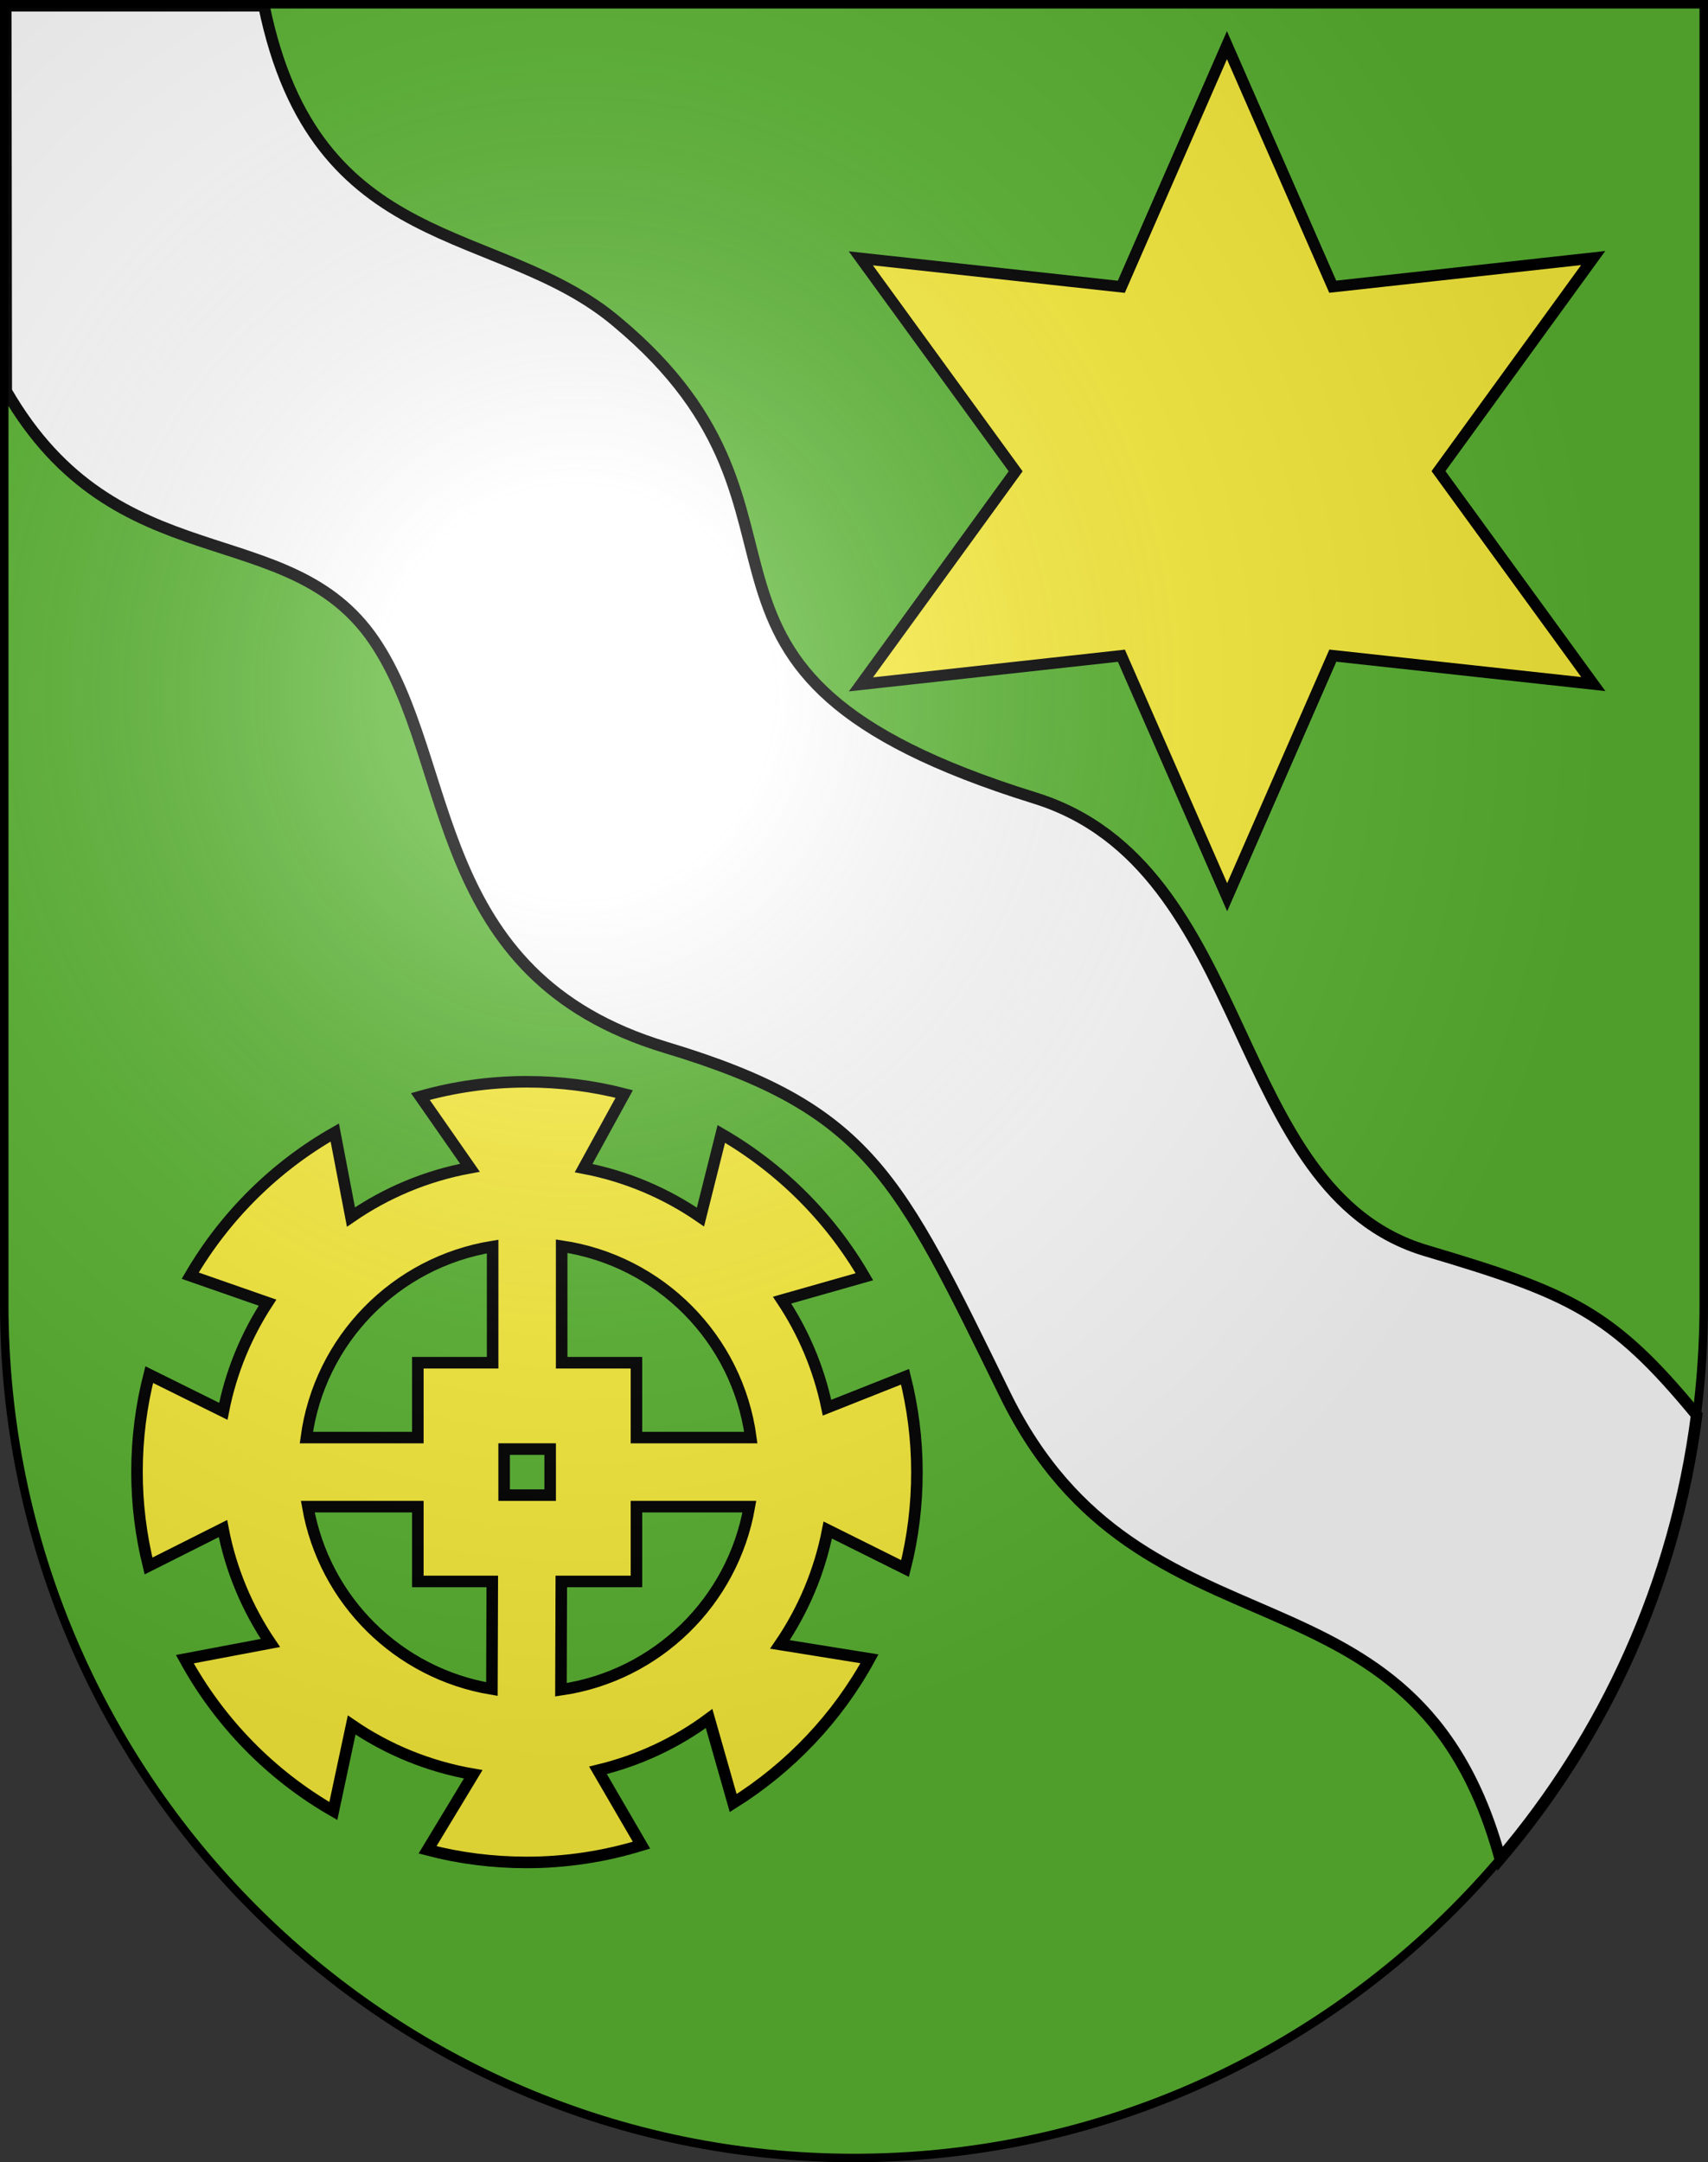
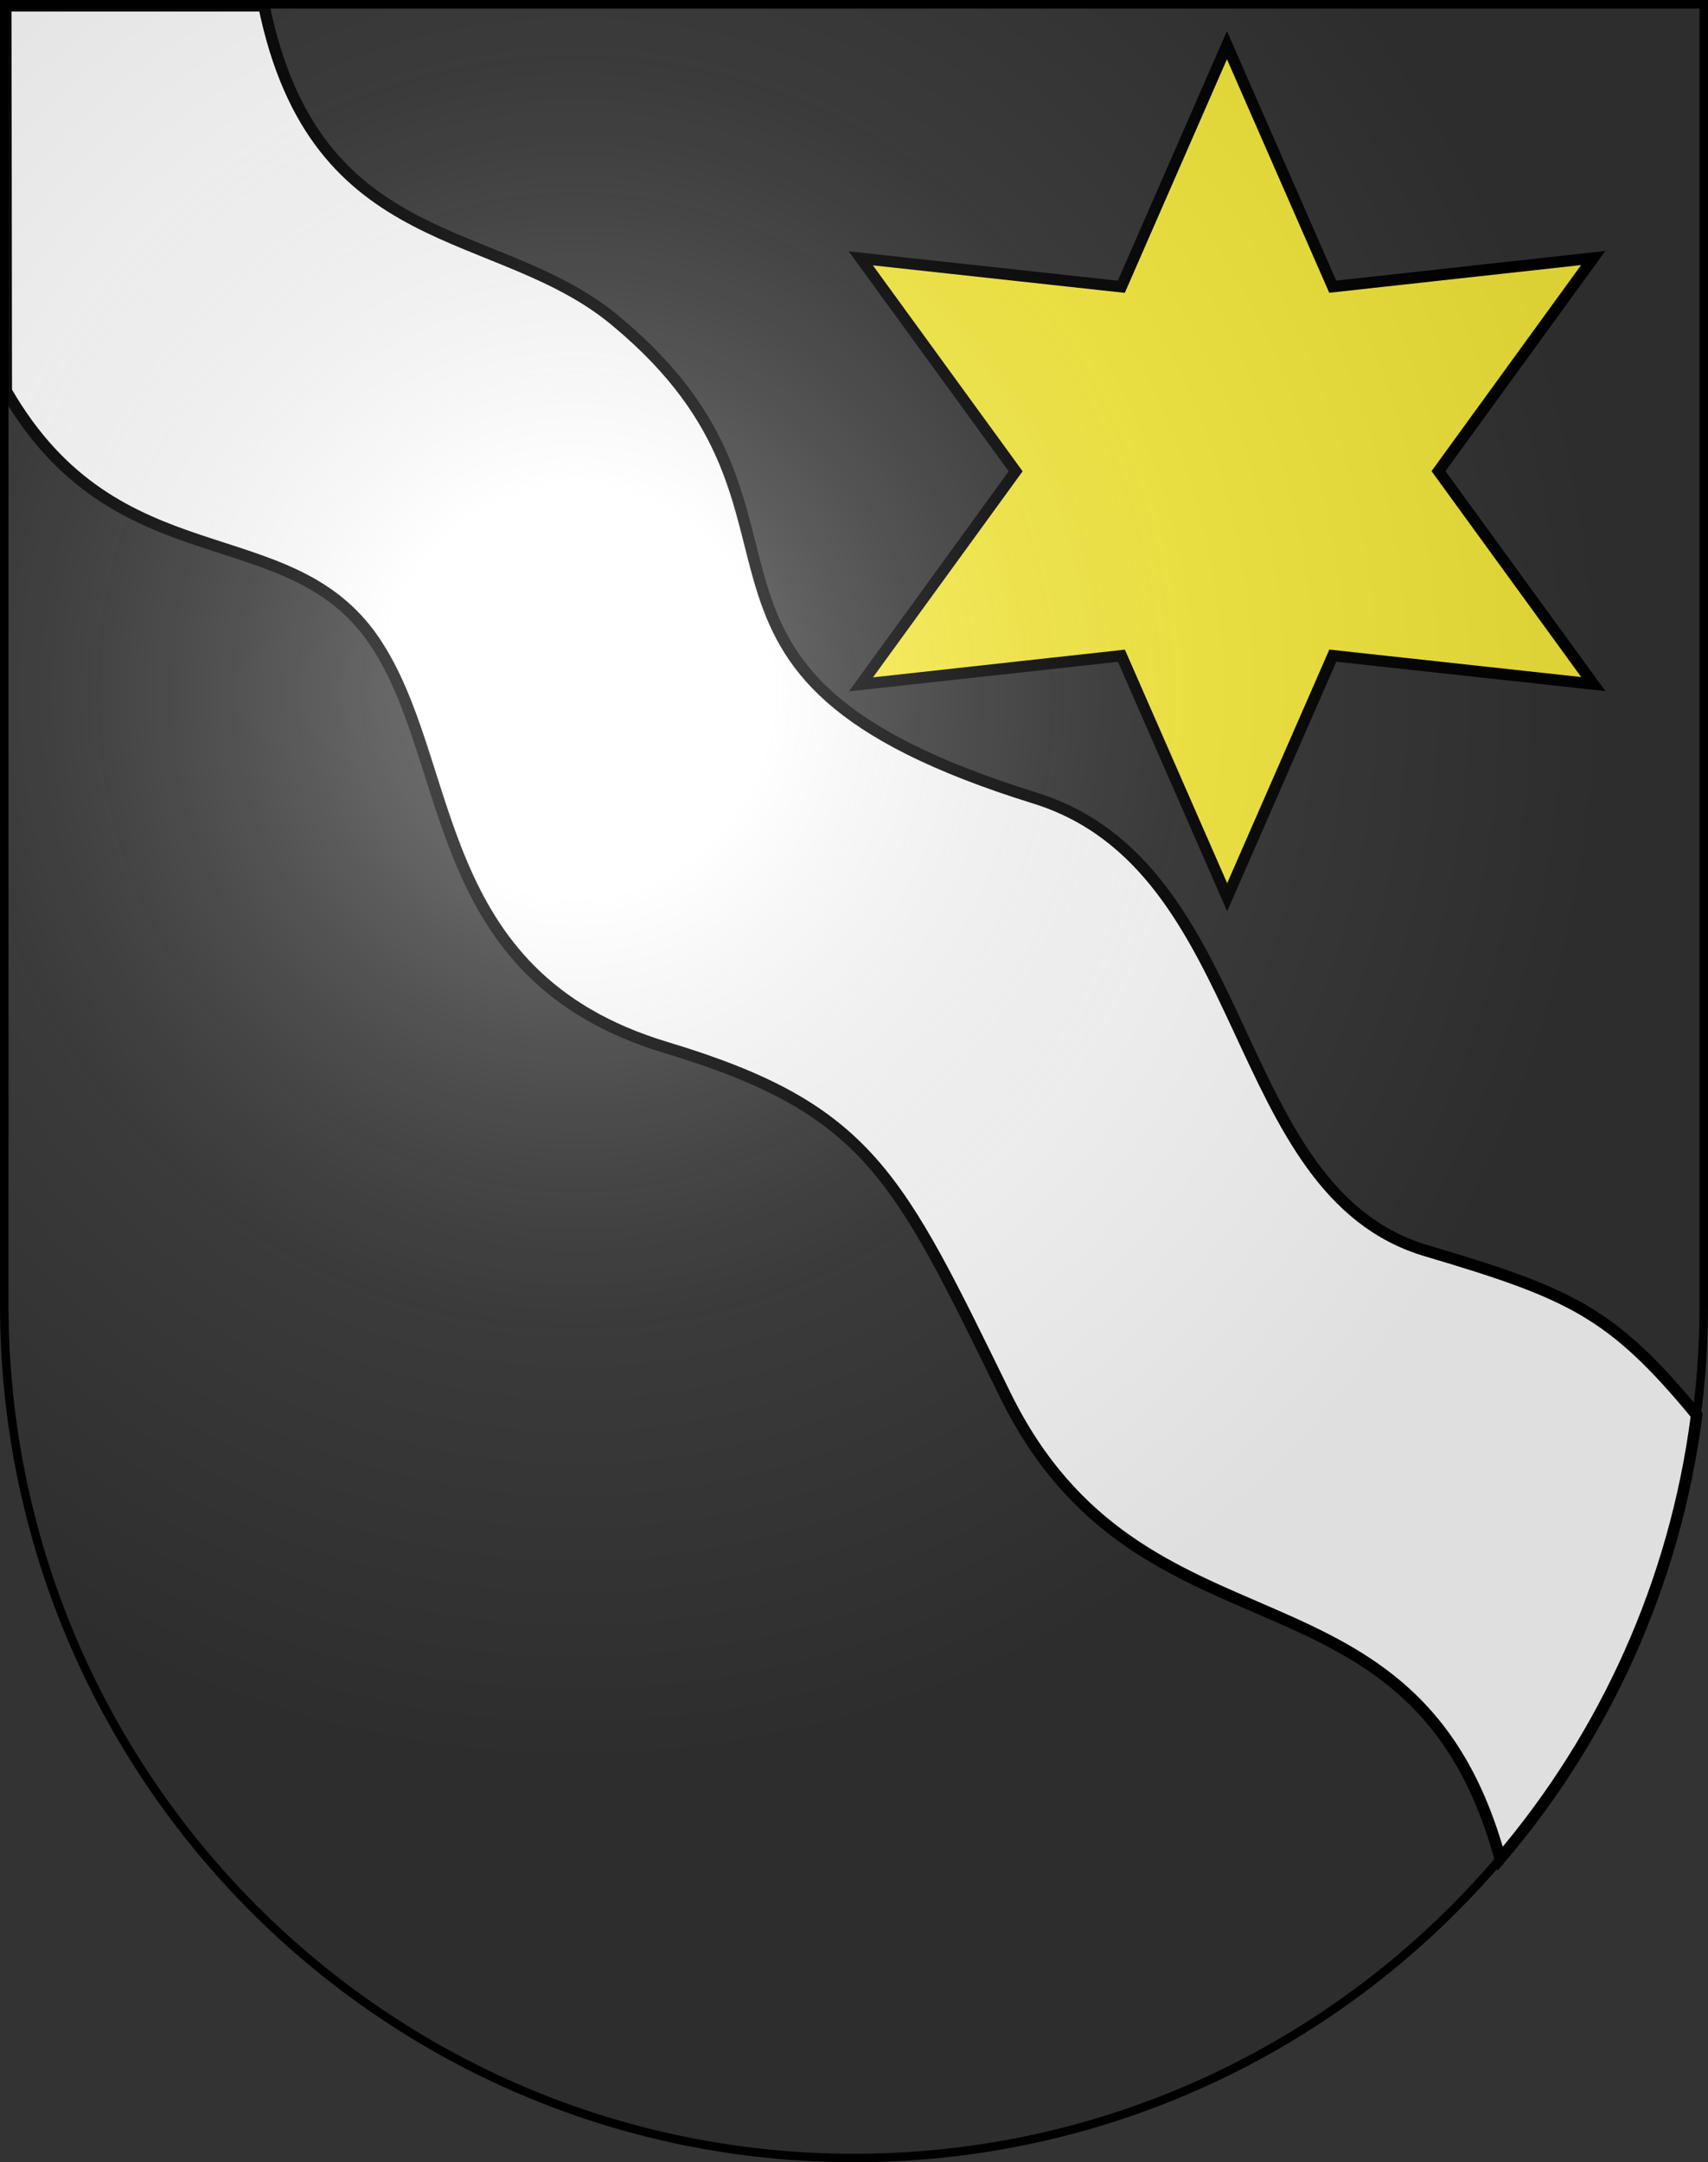
<svg xmlns="http://www.w3.org/2000/svg" xmlns:ns1="http://sodipodi.sourceforge.net/DTD/sodipodi-0.dtd" xmlns:ns2="http://www.inkscape.org/namespaces/inkscape" xmlns:xlink="http://www.w3.org/1999/xlink" height="763" width="603" version="1.0" id="svg20" ns1:version="0.32" ns2:version="0.45.1" ns1:docname="Hofstetten bei Brienz-coat of arms.svg" ns1:docbase="C:\Users\Camilo\Documents\Escudos de Suiza" ns2:output_extension="org.inkscape.output.svg.inkscape">
  <rect width="100%" height="100%" fill="#333333" stroke="none" />
  <defs id="defs29">
    <linearGradient id="linearGradient2893">
      <stop style="stop-color:#ffffff;stop-opacity:0.314;" offset="0" id="stop2895" />
      <stop id="stop2897" offset="0.19" style="stop-color:#ffffff;stop-opacity:0.251;" />
      <stop style="stop-color:#6b6b6b;stop-opacity:0.125;" offset="0.6" id="stop2901" />
      <stop style="stop-color:#000000;stop-opacity:0.125;" offset="1" id="stop2899" />
    </linearGradient>
    <radialGradient ns2:collect="always" xlink:href="#linearGradient2893" id="radialGradient3236" gradientUnits="userSpaceOnUse" gradientTransform="matrix(1.215,1.531577e-24,1.464684e-23,1.267,-839.192,-490.489)" cx="858.042" cy="579.933" fx="858.042" fy="579.933" r="300" />
  </defs>
  <ns1:namedview ns2:window-height="750" ns2:window-width="1280" ns2:pageshadow="2" ns2:pageopacity="0.0" guidetolerance="10.0" gridtolerance="10.0" objecttolerance="10.0" borderopacity="1.0" bordercolor="#666666" pagecolor="#ffffff" id="base" ns2:zoom="0.40572277" ns2:cx="542.58317" ns2:cy="321.33106" ns2:window-x="-8" ns2:window-y="-8" ns2:current-layer="layer2" showgrid="true" showguides="false" />
  <desc id="desc22">Coat of Arms of Canton of Freiburg (Fribourg)</desc>
  <g ns2:groupmode="layer" id="layer1" ns2:label="Fond écu" style="display:inline" ns1:insensitive="true">
-     <path id="path1899" d="M 1.5,1.5 L 1.5,460.368 C 1.5,626.678 135.815,761.5 301.5,761.5 C 467.185,761.5 601.5,626.678 601.5,460.368 L 601.5,1.5 L 1.5,1.5 z " style="fill:#5ab532;fill-opacity:1" />
-   </g>
+     </g>
  <g ns2:groupmode="layer" id="layer2" ns2:label="Meubles" style="display:inline" ns1:insensitive="true">
    <path ns1:type="star" style="fill:#fcef3c;fill-opacity:1;fill-rule:evenodd;stroke:#000000;stroke-width:1;stroke-miterlimit:4;stroke-dasharray:none;stroke-opacity:1" id="path12085" ns1:sides="6" ns1:cx="711.4978" ns1:cy="605.93414" ns1:r1="37.581573" ns1:r2="18.790787" ns1:arg1="0.51339905" ns1:arg2="1.0369978" ns2:flatsided="false" ns2:rounded="0" ns2:randomized="0" d="M 744.234,624.392 L 721.059,622.111 L 711.881,643.514 L 702.269,622.302 L 679.145,625.056 L 692.708,606.126 L 678.761,587.476 L 701.937,589.758 L 711.114,568.355 L 720.727,589.566 L 743.851,586.812 L 730.288,605.742 L 744.234,624.392 z " transform="matrix(3.972,3.9167662e-2,-3.9449631e-2,4,-2368.958,-2285.325)" />
    <path style="fill:#ffffff;fill-opacity:1;fill-rule:evenodd;stroke:#000000;stroke-width:4.062px;stroke-linecap:butt;stroke-linejoin:miter;stroke-opacity:1" d="M 2.031,2.031 L 2.219,138.062 C 41.235,205.677 101.742,181.626 132,225.969 C 161.442,269.116 150.654,344.234 235.062,369.625 C 306.981,391.259 316.97,414.947 354.906,492.281 C 403.209,590.749 499.456,545.314 529.625,655.906 C 566.506,612.596 591.363,558.668 599,499.312 C 569.009,462.889 554.183,456.375 503.531,441.344 C 432.832,420.363 443.289,305.79 365.312,281.594 C 221.356,236.924 301.075,183.036 217.875,113.656 C 176.152,78.255 111.453,91.049 93.188,2.031 L 2.031,2.031 z " id="path12089" />
-     <path style="fill:#fcef3c;fill-opacity:1;fill-rule:evenodd;stroke:#000000;stroke-width:4.076;stroke-miterlimit:4;stroke-dasharray:none;stroke-opacity:1" d="M 185.979,381.73 C 172.939,381.73 160.354,383.543 148.403,386.935 L 165.921,412.07 C 150.549,414.88 136.296,420.919 123.902,429.462 L 118.189,399.629 C 97.031,411.648 79.42,429.149 67.156,450.154 L 94.45,459.675 C 86.964,471.14 81.555,484.103 78.835,498.013 L 52.684,485.065 C 49.857,496.064 48.368,507.588 48.368,519.467 C 48.368,530.893 49.809,541.983 52.431,552.601 L 78.709,539.398 C 81.512,554.118 87.366,567.786 95.466,579.767 L 65.252,585.48 C 77.466,607.81 95.633,626.406 117.681,639.052 L 124.156,608.711 C 136.783,617.373 151.383,623.399 167.064,626.103 L 150.941,652.762 C 162.125,655.7 173.873,657.205 185.979,657.205 C 200.053,657.205 213.683,655.041 226.475,651.112 L 211.114,624.707 C 225.518,621.234 238.81,615.006 250.341,606.426 L 258.846,636.259 C 278.89,623.707 295.589,606.171 306.959,585.353 L 275.35,580.275 C 283.526,568.306 289.36,554.648 292.234,539.906 L 319.527,553.489 C 322.295,542.607 323.716,531.207 323.716,519.467 C 323.716,507.859 322.236,496.599 319.527,485.827 L 291.98,496.744 C 289.12,482.95 283.66,470.125 276.111,458.787 L 305.182,450.535 C 293.063,429.65 275.57,412.214 254.657,400.137 L 247.294,429.462 C 235.113,421.051 221.124,415.065 206.036,412.197 L 220.381,386.046 C 209.382,383.214 197.858,381.73 185.979,381.73 z M 198.293,439.745 C 233.012,444.887 260.373,472.418 265.067,507.281 L 224.698,507.281 L 224.698,480.876 L 198.293,480.876 L 198.293,439.745 z M 173.919,439.872 L 173.919,480.876 L 147.514,480.876 L 147.514,507.281 L 108.16,507.281 C 112.809,472.757 139.679,445.396 173.919,439.872 z M 177.981,511.343 L 194.23,511.343 L 194.23,527.592 L 177.981,527.592 L 177.981,511.343 z M 108.668,531.654 L 147.514,531.654 L 147.514,558.059 L 173.792,558.059 L 173.665,596.017 C 140.554,590.567 114.431,564.659 108.668,531.654 z M 224.698,531.654 L 264.559,531.654 C 258.708,565.164 231.866,591.379 198.039,596.27 L 198.166,558.059 L 224.698,558.059 L 224.698,531.654 z " id="path13060" />
  </g>
  <g ns2:groupmode="layer" id="layer3" ns2:label="Reflet final" style="display:inline" ns1:insensitive="true">
    <path style="fill:url(#radialGradient3236);fill-opacity:1" d="M 1.5,1.5 L 1.5,460.368 C 1.5,626.679 135.815,761.5 301.5,761.5 C 467.185,761.5 601.5,626.679 601.5,460.368 L 601.5,1.5 L 1.5,1.5 z " id="path2346" />
  </g>
  <g ns2:groupmode="layer" id="layer4" ns2:label="Contour final" style="display:inline" ns1:insensitive="true">
    <path style="fill:none;fill-opacity:1;stroke:#000000;stroke-width:3;stroke-miterlimit:4;stroke-dasharray:none;stroke-opacity:1" d="M 1.5,1.5 L 1.5,460.368 C 1.5,626.679 135.815,761.5 301.5,761.5 C 467.185,761.5 601.5,626.679 601.5,460.368 L 601.5,1.5 L 1.5,1.5 z " id="path3239" />
  </g>
</svg>